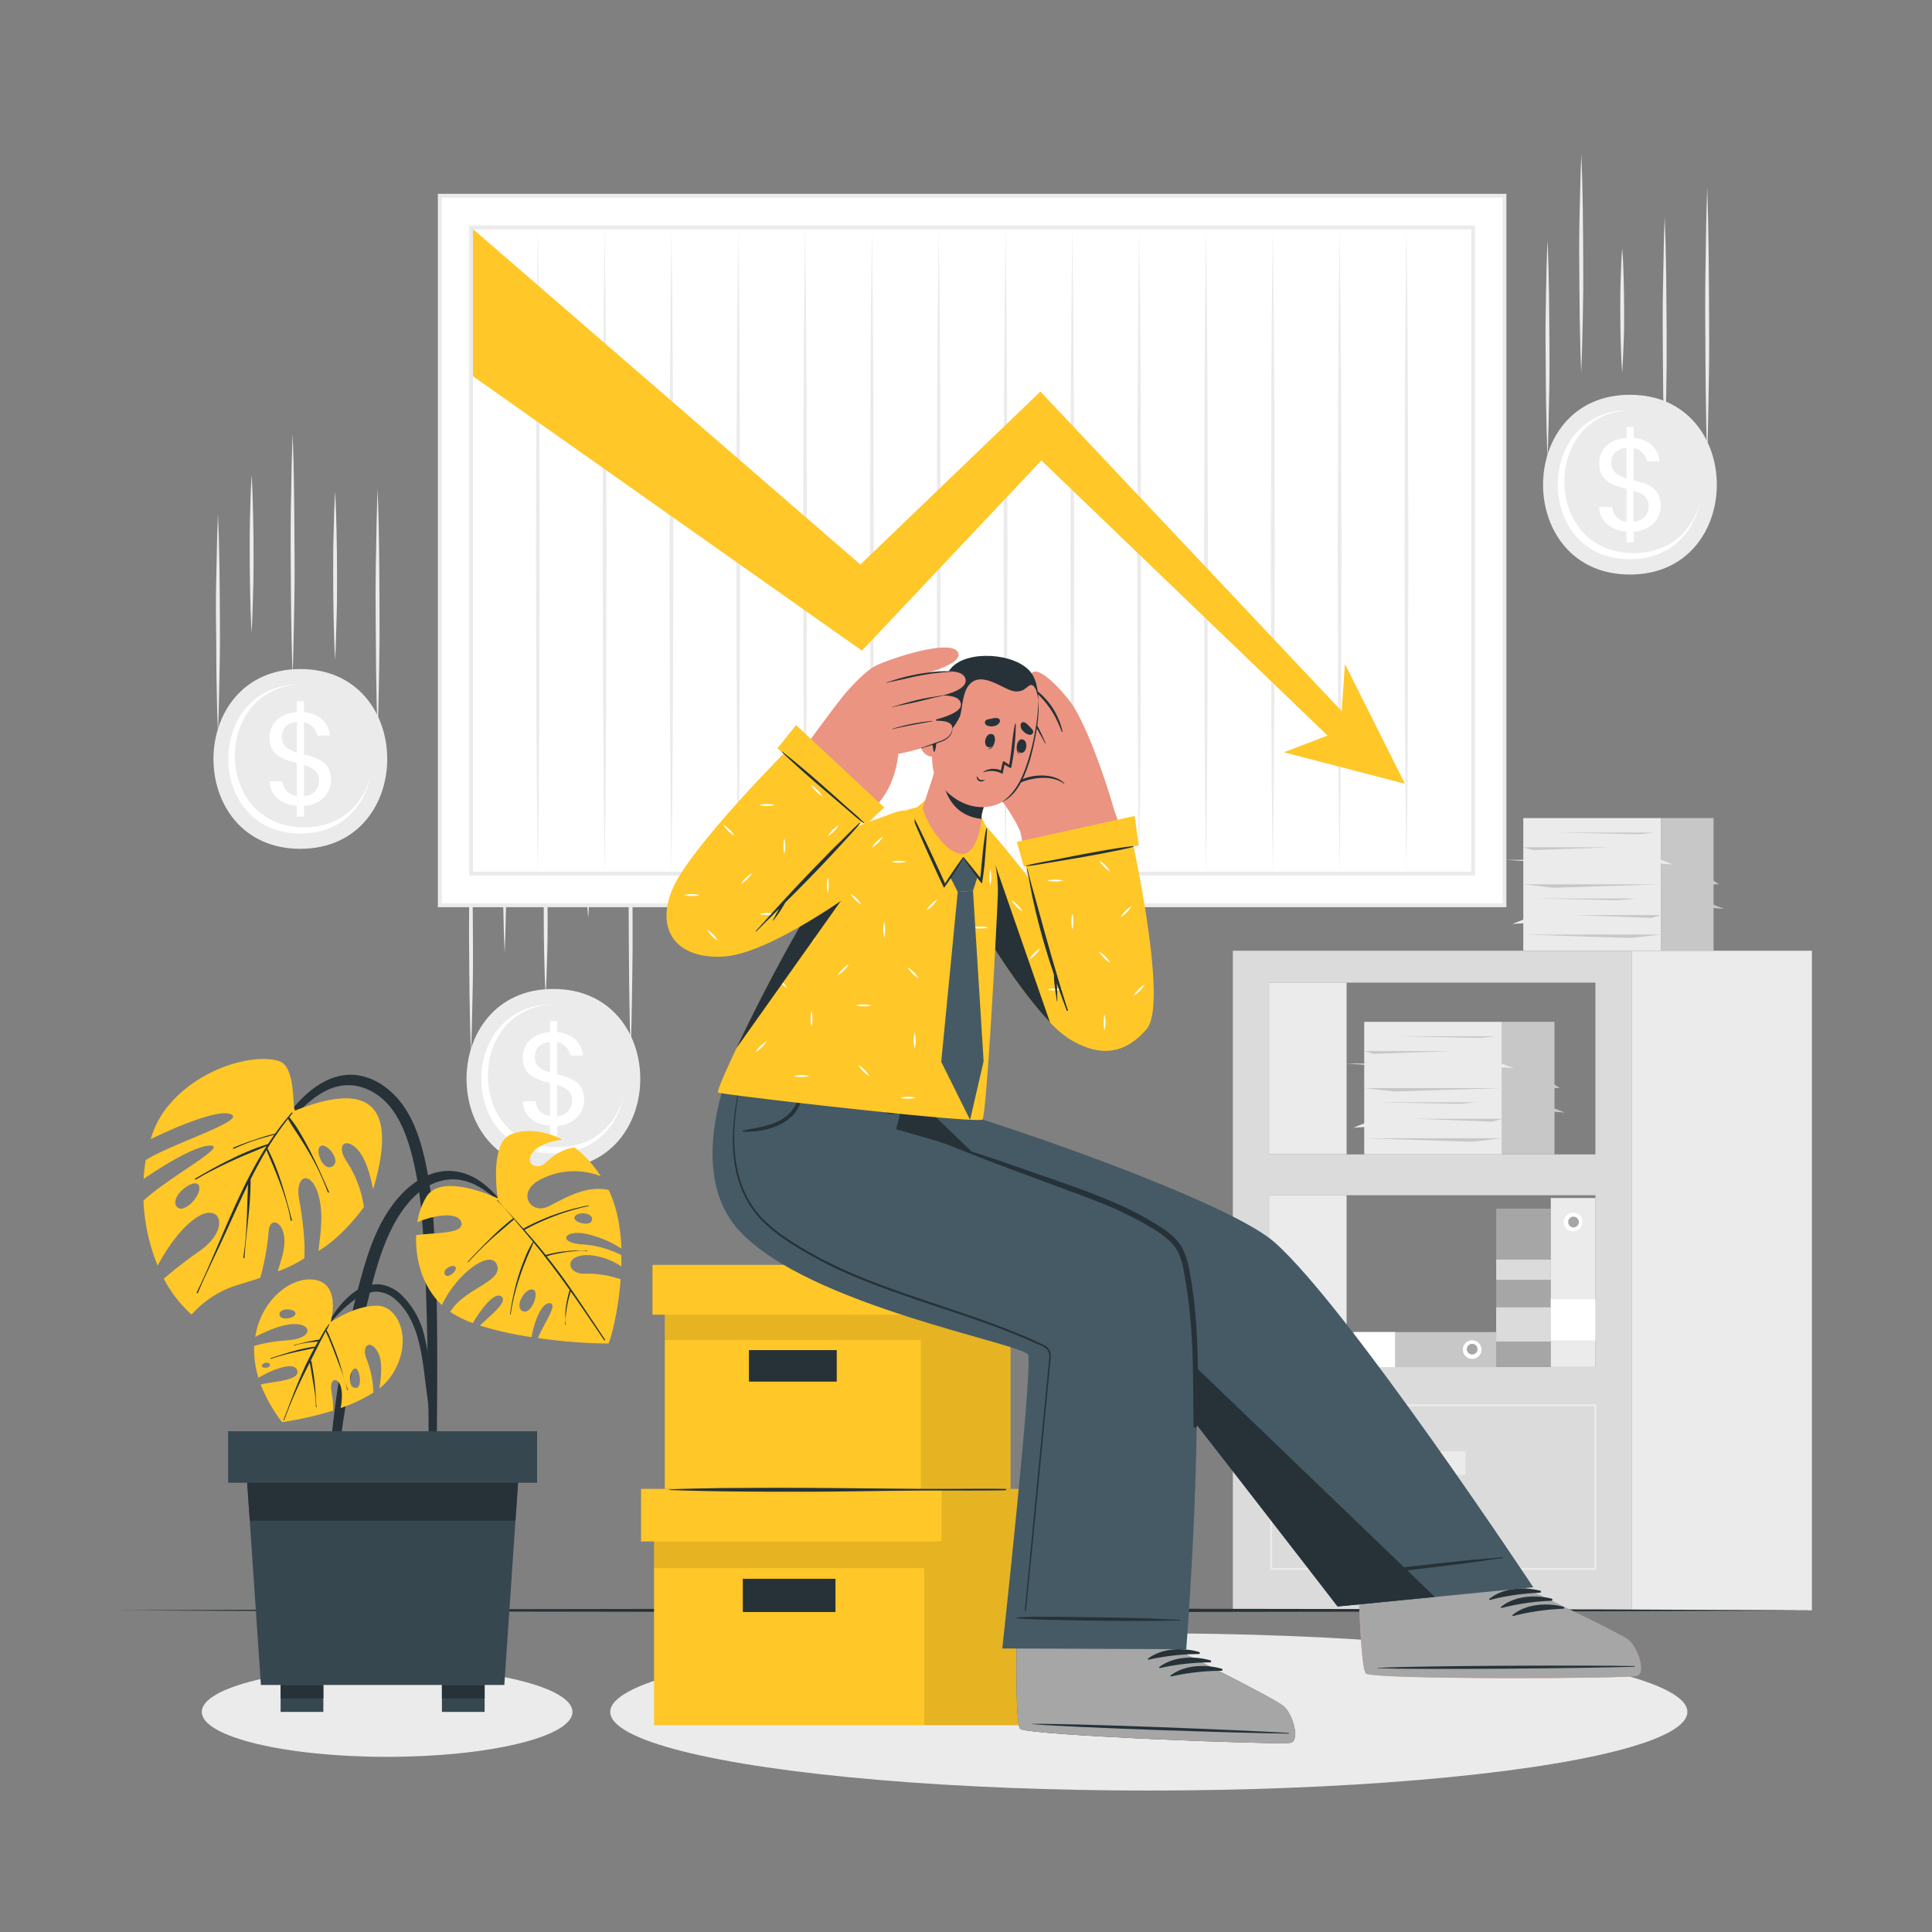
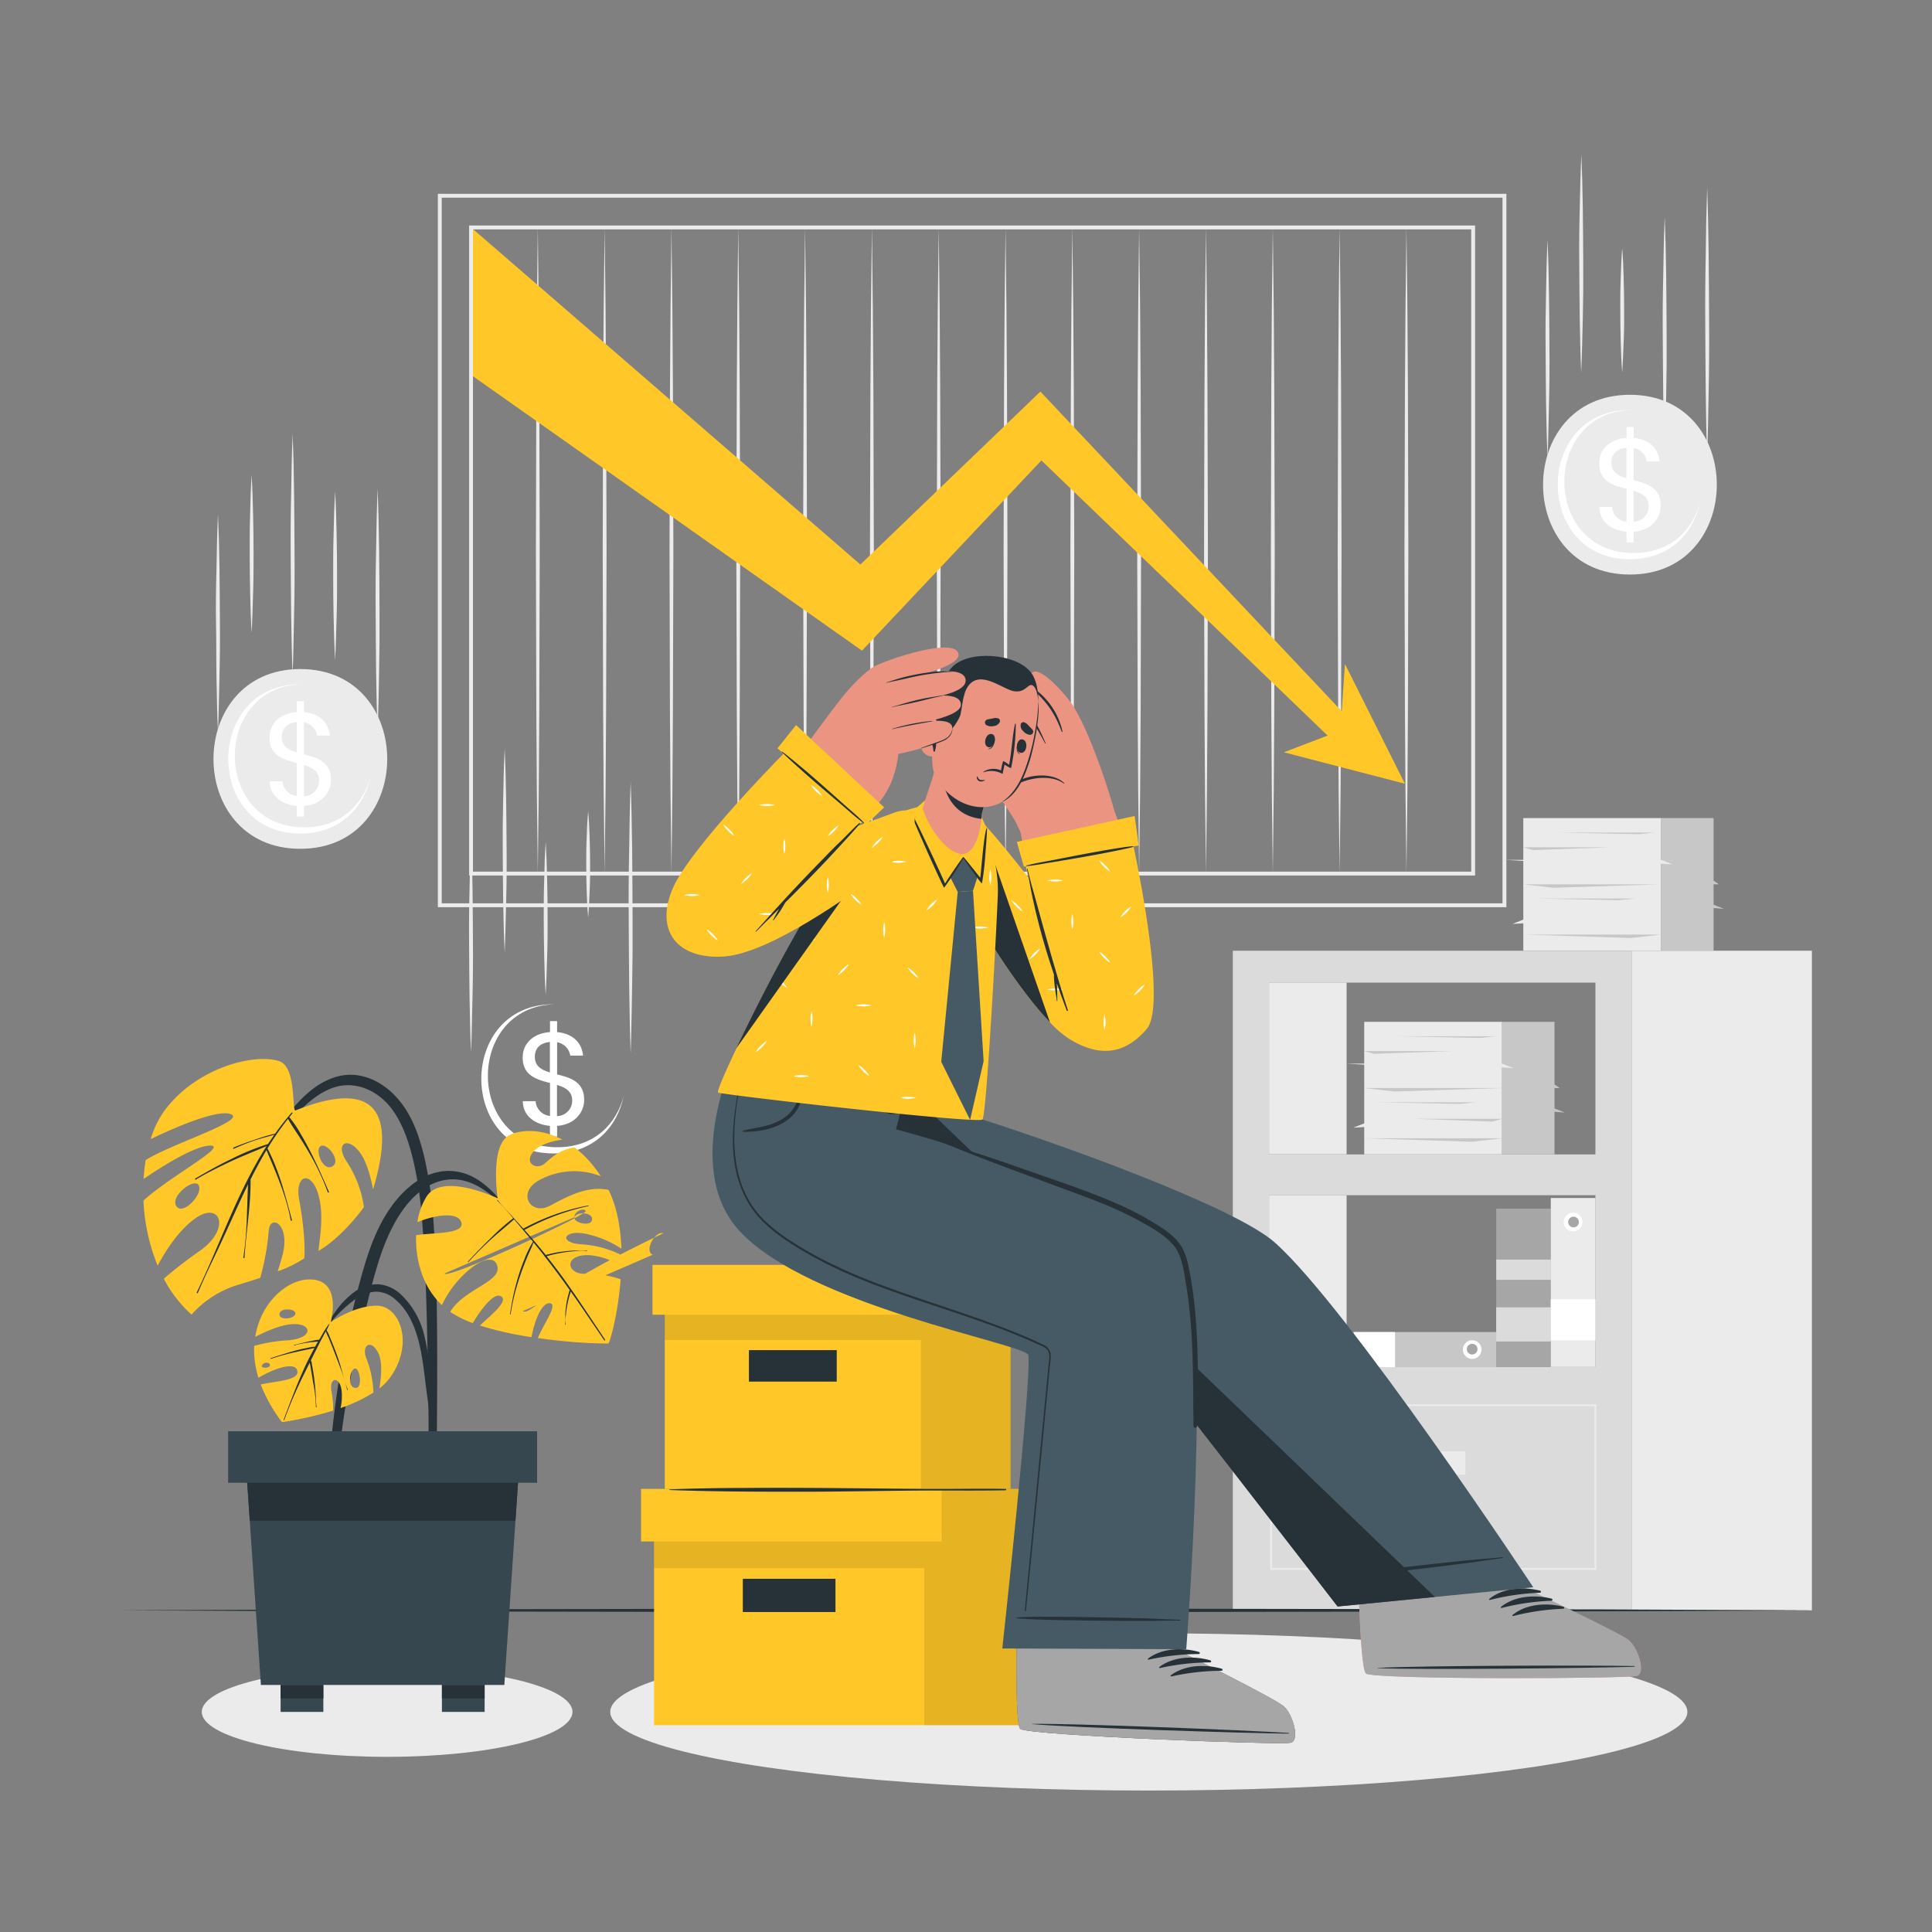
<svg xmlns="http://www.w3.org/2000/svg" viewBox="0 0 500 500">
  <rect x="0" y="0" width="500" height="500" fill="#808080" stroke="none" />
  <g id="freepik--background-complete--inject-151">
    <path d="M319.06,246.05V416.76h103.2V246.05Zm93.83,107.71H328.43V309.32h84.46Zm0-55H328.43V254.3h84.46Z" style="fill:#dbdbdb" />
    <rect x="422.26" y="246.05" width="46.66" height="170.7" style="fill:#ebebeb" />
    <rect x="328.43" y="254.29" width="20.07" height="44.44" style="fill:#ebebeb" />
    <path d="M413.14,406.29H328.71V363.42h84.43Zm-83.93-.5h83.43V363.92H329.21Z" style="fill:#ebebeb" />
    <rect x="362.59" y="375.59" width="16.67" height="6.09" style="fill:#ebebeb" />
    <rect x="328.43" y="309.32" width="20.07" height="44.44" style="fill:#ebebeb" />
    <rect x="373.79" y="326.21" width="40.97" height="14.12" transform="translate(727.55 -61) rotate(90)" style="fill:#a6a6a6" />
    <rect x="389.86" y="335.7" width="8.84" height="14.12" transform="translate(737.03 -51.52) rotate(90)" style="fill:#dbdbdb" />
    <rect x="391.65" y="321.54" width="5.24" height="14.12" transform="translate(722.88 -65.67) rotate(90)" style="fill:#dbdbdb" />
    <rect x="394.23" y="211.72" width="35.68" height="34.29" style="fill:#ebebeb" />
    <rect x="429.91" y="211.72" width="13.56" height="34.29" style="fill:#c7c7c7" />
    <polygon points="394.23 228.86 429.91 228.86 402.05 229.75 394.23 228.86" style="fill:#c7c7c7" />
    <polygon points="429.91 241.86 394.23 241.86 422.1 242.75 429.91 241.86" style="fill:#c7c7c7" />
    <polygon points="394.23 219.28 416.83 219.28 396.74 220 394.23 219.28" style="fill:#c7c7c7" />
-     <polygon points="429.91 236.82 407.31 236.82 427.4 237.54 429.91 236.82" style="fill:#c7c7c7" />
    <polygon points="402.79 215.46 428.28 215.46 424.03 215.89 402.79 215.46" style="fill:#c7c7c7" />
    <polygon points="397.7 232.54 423.19 232.54 418.94 232.97 397.7 232.54" style="fill:#c7c7c7" />
    <polygon points="413.38 222.54 429.91 222.54 432.87 223.7 413.38 222.54" style="fill:#ebebeb" />
    <polygon points="389.68 222.54 406.21 222.54 409.17 223.7 389.68 222.54" style="fill:#ebebeb" />
    <polygon points="410.89 237.95 394.36 237.95 391.4 239.11 410.89 237.95" style="fill:#ebebeb" />
    <polygon points="429.91 234.04 443.19 234.04 446.15 235.19 429.91 234.04" style="fill:#c7c7c7" />
    <polygon points="434.55 228.86 444.85 228.86 443.47 227.92 434.55 228.86" style="fill:#c7c7c7" />
    <rect x="353.06" y="264.45" width="35.68" height="34.29" style="fill:#ebebeb" />
    <rect x="388.74" y="264.45" width="13.56" height="34.29" style="fill:#c7c7c7" />
    <polygon points="353.06 281.59 388.74 281.59 360.87 282.48 353.06 281.59" style="fill:#c7c7c7" />
    <polygon points="388.74 294.59 353.06 294.59 380.93 295.48 388.74 294.59" style="fill:#c7c7c7" />
    <polygon points="353.06 272.01 375.66 272.01 355.57 272.73 353.06 272.01" style="fill:#c7c7c7" />
    <polygon points="388.74 289.55 366.14 289.55 386.23 290.27 388.74 289.55" style="fill:#c7c7c7" />
    <polygon points="361.62 268.19 387.11 268.19 382.86 268.62 361.62 268.19" style="fill:#c7c7c7" />
    <polygon points="356.53 285.27 382.02 285.27 377.77 285.7 356.53 285.27" style="fill:#c7c7c7" />
    <polygon points="372.2 275.27 388.74 275.27 391.69 276.43 372.2 275.27" style="fill:#ebebeb" />
    <polygon points="348.5 275.27 365.04 275.27 367.99 276.43 348.5 275.27" style="fill:#ebebeb" />
    <polygon points="369.72 290.68 353.19 290.68 350.23 291.84 369.72 290.68" style="fill:#ebebeb" />
    <polygon points="388.74 286.77 402.02 286.77 404.97 287.92 388.74 286.77" style="fill:#c7c7c7" />
    <polygon points="393.38 281.59 403.67 281.59 402.3 280.65 393.38 281.59" style="fill:#c7c7c7" />
    <rect x="401.34" y="310.05" width="11.55" height="43.71" style="fill:#ebebeb" />
    <path d="M407.11,318.67a2.41,2.41,0,1,1,2.41-2.4A2.39,2.39,0,0,1,407.11,318.67Z" style="fill:#fff" />
    <path d="M407.11,317.64a1.38,1.38,0,0,1,0-2.75,1.38,1.38,0,1,1,0,2.75Z" style="fill:#a6a6a6" />
    <rect x="401.79" y="335.78" width="10.63" height="11.55" transform="translate(748.67 -65.56) rotate(90)" style="fill:#fff" />
    <rect x="343.51" y="344.74" width="43.71" height="9.09" style="fill:#c7c7c7" />
    <path d="M378.59,349.28a2.41,2.41,0,1,1,2.41,2.4A2.41,2.41,0,0,1,378.59,349.28Z" style="fill:#fff" />
    <path d="M379.62,349.28a1.38,1.38,0,1,1,2.75,0,1.38,1.38,0,0,1-2.75,0Z" style="fill:#a6a6a6" />
    <rect x="350.39" y="344.74" width="10.63" height="9.09" transform="translate(711.42 698.56) rotate(180)" style="fill:#fff" />
    <path d="M421.82,102.17c-29.94,0-30,46.52,0,46.52S451.8,102.17,421.82,102.17Z" style="fill:#ebebeb" />
    <path d="M440,129.79c-1.59,8-7.67,14.94-18.2,14.94-24.89,0-24.85-38.61,0-38.61h.48c-23.38.47-23.26,37,.46,37C432.44,143.17,438.21,137.05,440,129.79Z" style="fill:#fff" />
    <path d="M420.91,137.6c-4.09-.38-7-2.77-7-6.39h3.31a4.14,4.14,0,0,0,3.72,3.83V126.5c-3.41-.88-7.06-1.87-7.06-6.58,0-3.69,2.8-6.32,7.06-6.59V110.5h1.85v2.83c3.89.34,6.38,2.63,6.72,6.08h-3.31a4.18,4.18,0,0,0-3.41-3.45v8.33c3.38.85,7,1.84,7,6.58,0,3.18-2.39,6.42-7,6.73v2.76h-1.85Zm0-13.83v-7.88c-2.28.21-3.89,1.43-3.89,3.86S418.73,123.09,420.91,123.77Zm1.85,3.25v8a4,4,0,0,0,3.92-4C426.68,128.62,424.94,127.66,422.76,127Z" style="fill:#fff" />
    <path d="M400.51,118.57c-.21-4.71-.31-9.42-.39-14.14S400.05,95,400,90.3s0-9.43.11-14.14l.14-7.07c.08-2.36.13-4.71.25-7.07.11,2.36.16,4.71.24,7.07l.14,7.07c.08,4.71.08,9.42.12,14.14s0,9.42-.12,14.13S400.71,113.86,400.51,118.57Z" style="fill:#ebebeb" />
    <path d="M409.21,96.47c-.2-4.71-.3-9.43-.38-14.14s-.07-9.42-.12-14.14,0-9.42.12-14.13L409,47c.08-2.36.13-4.71.24-7.07.12,2.36.17,4.71.25,7.07l.14,7.07c.08,4.71.07,9.42.11,14.13s0,9.43-.11,14.14S409.42,91.76,409.21,96.47Z" style="fill:#ebebeb" />
    <path d="M430.82,117.62c-.2-5.13-.3-10.25-.38-15.38s-.07-10.25-.12-15.38,0-10.25.12-15.37l.14-7.69c.08-2.56.13-5.13.24-7.69.12,2.56.16,5.13.25,7.69l.14,7.69c.08,5.12.07,10.25.11,15.37s0,10.25-.11,15.38S431,112.49,430.82,117.62Z" style="fill:#ebebeb" />
    <path d="M419.83,96.47c-.21-2.7-.31-5.4-.39-8.1s-.1-5.4-.11-8.1,0-5.41.11-8.11l.14-4c.08-1.35.13-2.7.25-4,.11,1.35.16,2.7.24,4l.14,4c.09,2.7.1,5.4.12,8.11s0,5.4-.12,8.1S420,93.77,419.83,96.47Z" style="fill:#ebebeb" />
    <path d="M441.82,118.91c-.21-5.87-.3-11.73-.38-17.6s-.08-11.74-.12-17.61,0-11.74.12-17.61l.13-8.81c.09-2.93.14-5.87.25-8.8.11,2.93.16,5.87.24,8.8l.14,8.81c.08,5.87.08,11.74.12,17.61s0,11.74-.12,17.61S442,113,441.82,118.91Z" style="fill:#ebebeb" />
-     <path d="M143.21,255.94c-29.93,0-30,46.52,0,46.52S173.2,255.94,143.21,255.94Z" style="fill:#ebebeb" />
    <path d="M161.42,283.56c-1.6,8-7.67,14.95-18.21,14.95-24.88,0-24.84-38.61,0-38.61h.49c-23.38.47-23.27,37,.46,37C153.83,296.94,159.6,290.82,161.42,283.56Z" style="fill:#fff" />
    <path d="M142.31,291.37c-4.1-.37-7-2.76-7-6.38h3.31a4.12,4.12,0,0,0,3.72,3.82v-8.53c-3.41-.89-7.07-1.88-7.07-6.59,0-3.68,2.8-6.31,7.07-6.58v-2.84h1.84v2.84c3.89.34,6.38,2.62,6.72,6.07h-3.31a4.18,4.18,0,0,0-3.41-3.45v8.33c3.38.85,7,1.84,7,6.59,0,3.17-2.39,6.41-7,6.72v2.77h-1.84Zm0-13.82v-7.88c-2.29.2-3.89,1.43-3.89,3.85S140.12,276.87,142.31,277.55Zm1.84,3.24v8.06a4,4,0,0,0,3.93-4C148.08,282.4,146.34,281.44,144.15,280.79Z" style="fill:#fff" />
    <path d="M121.9,272.35c-.21-4.72-.3-9.43-.38-14.14s-.08-9.43-.12-14.14,0-9.42.12-14.14l.14-7.06c.08-2.36.13-4.72.24-7.07.11,2.35.16,4.71.25,7.07l.14,7.06c.08,4.72.07,9.43.11,14.14s0,9.43-.12,14.14S122.11,267.63,121.9,272.35Z" style="fill:#ebebeb" />
    <path d="M130.61,246.57c-.21-4.41-.31-8.81-.39-13.22s-.07-8.81-.11-13.22,0-8.81.11-13.22l.14-6.61c.09-2.2.13-4.4.25-6.6.11,2.2.16,4.4.24,6.6l.14,6.61c.08,4.41.08,8.82.12,13.22s0,8.81-.12,13.22S130.81,242.16,130.61,246.57Z" style="fill:#ebebeb" />
    <path d="M152.22,237.47c-.21-2.3-.31-4.59-.39-6.89s-.1-4.6-.11-6.9,0-4.6.11-6.9l.14-3.44c.08-1.15.13-2.3.25-3.45.11,1.15.16,2.3.24,3.45l.14,3.44c.09,2.3.11,4.6.12,6.9s0,4.6-.12,6.9S152.42,235.17,152.22,237.47Z" style="fill:#ebebeb" />
    <path d="M141.22,257.5c-.21-3.3-.3-6.61-.38-9.91s-.11-6.62-.12-9.92,0-6.61.12-9.92l.13-5c.09-1.65.14-3.3.25-4.95.11,1.65.16,3.3.24,4.95l.14,5c.1,3.31.11,6.61.12,9.92s0,6.61-.12,9.92S141.43,254.2,141.22,257.5Z" style="fill:#ebebeb" />
    <path d="M163.21,272.69c-.2-5.87-.3-11.74-.38-17.61s-.07-11.74-.12-17.61,0-11.74.12-17.61l.14-8.8c.08-2.94.13-5.87.24-8.8.12,2.93.17,5.86.25,8.8l.14,8.8c.08,5.87.07,11.74.11,17.61s0,11.74-.11,17.61S163.42,266.82,163.21,272.69Z" style="fill:#ebebeb" />
    <path d="M77.72,173.15c-29.93,0-30,46.52,0,46.52S107.71,173.15,77.72,173.15Z" style="fill:#ebebeb" />
    <path d="M95.93,200.77c-1.6,8-7.67,14.95-18.21,14.95-24.88,0-24.84-38.62,0-38.62h.49c-23.38.47-23.27,37,.46,37C88.34,214.15,94.11,208,95.93,200.77Z" style="fill:#fff" />
    <path d="M76.82,208.58c-4.1-.38-7-2.77-7-6.38H73.1A4.13,4.13,0,0,0,76.82,206v-8.53c-3.41-.89-7.07-1.88-7.07-6.59,0-3.69,2.8-6.31,7.07-6.59v-2.83h1.84v2.83c3.89.35,6.38,2.63,6.72,6.08H82.07a4.17,4.17,0,0,0-3.41-3.45v8.33c3.38.85,7,1.84,7,6.58,0,3.18-2.39,6.42-7,6.73v2.76H76.82Zm0-13.82v-7.89c-2.29.21-3.89,1.44-3.89,3.86S74.63,194.07,76.82,194.76ZM78.66,198v8.05a4,4,0,0,0,3.93-4C82.59,199.6,80.85,198.65,78.66,198Z" style="fill:#fff" />
    <path d="M56.41,189.55c-.21-4.71-.3-9.42-.38-14.13S56,166,55.91,161.28s0-9.43.12-14.14l.14-7.07c.08-2.35.13-4.71.24-7.07.11,2.36.16,4.72.25,7.07l.14,7.07c.08,4.71.07,9.43.11,14.14s0,9.42-.12,14.14S56.62,184.84,56.41,189.55Z" style="fill:#ebebeb" />
    <path d="M65.12,163.77c-.21-3.41-.3-6.82-.38-10.23s-.11-6.82-.12-10.24,0-6.82.11-10.23l.14-5.12c.09-1.7.13-3.41.25-5.12.11,1.71.16,3.42.24,5.12l.14,5.12c.09,3.41.11,6.82.12,10.23s0,6.83-.12,10.24S65.32,160.36,65.12,163.77Z" style="fill:#ebebeb" />
    <path d="M86.73,170.84c-.21-3.64-.31-7.29-.39-10.93s-.1-7.29-.11-10.94,0-7.29.11-10.94l.14-5.47c.09-1.82.13-3.64.25-5.47.11,1.83.16,3.65.24,5.47l.14,5.47c.09,3.65.11,7.29.12,10.94s0,7.29-.12,10.94S86.93,167.2,86.73,170.84Z" style="fill:#ebebeb" />
    <path d="M75.73,174.71c-.21-5.21-.3-10.42-.38-15.63s-.08-10.42-.12-15.63,0-10.43.12-15.64l.14-7.81c.08-2.61.13-5.21.24-7.82.11,2.61.16,5.21.25,7.82l.13,7.81c.08,5.21.08,10.42.12,15.64s0,10.42-.12,15.63S75.94,169.5,75.73,174.71Z" style="fill:#ebebeb" />
    <path d="M97.72,189.9c-.2-5.3-.3-10.59-.38-15.88s-.07-10.59-.12-15.88,0-10.58.12-15.88l.14-7.94c.08-2.64.13-5.29.24-7.94.12,2.65.17,5.3.25,7.94l.14,7.94c.08,5.3.07,10.59.11,15.88s0,10.59-.11,15.88S97.93,184.6,97.72,189.9Z" style="fill:#ebebeb" />
  </g>
  <g id="freepik--Floor--inject-151">
    <polygon points="30.59 416.76 85.44 416.51 140.3 416.43 250 416.26 359.7 416.43 414.56 416.51 469.41 416.76 414.56 417 359.7 417.09 250 417.26 140.3 417.09 85.44 417 30.59 416.76" style="fill:#263238" />
  </g>
  <g id="freepik--Shadows--inject-151">
    <ellipse cx="100.19" cy="443.04" rx="47.97" ry="11.63" style="fill:#ebebeb" />
    <ellipse cx="297.31" cy="443.04" rx="139.38" ry="20.35" style="fill:#ebebeb" />
  </g>
  <g id="freepik--Boxes--inject-151">
    <rect x="169.27" y="392.54" width="94.4" height="53.94" style="fill:#FFC727" />
    <rect x="169.27" y="392.54" width="69.92" height="13.29" style="opacity:0.1" />
    <rect x="239.19" y="392.54" width="24.48" height="53.93" style="opacity:0.1" />
    <rect x="192.24" y="408.59" width="23.98" height="8.6" style="fill:#263238" />
    <rect x="165.9" y="385.32" width="101.31" height="13.61" style="fill:#FFC727" />
    <rect x="243.68" y="385.32" width="23.53" height="13.61" style="opacity:0.1" />
    <rect x="172.05" y="334.19" width="89.48" height="51.13" style="fill:#FFC727" />
    <rect x="172.05" y="334.19" width="66.28" height="12.59" style="opacity:0.1" />
    <rect x="238.33" y="334.19" width="23.2" height="51.13" style="opacity:0.1" />
    <rect x="193.82" y="349.41" width="22.73" height="8.15" style="fill:#263238" />
    <rect x="168.86" y="327.35" width="96.03" height="12.9" style="fill:#FFC727" />
    <rect x="242.58" y="327.35" width="22.31" height="12.9" style="opacity:0.1" />
    <path d="M260.24,385.34c-5.67-.11-11.33,0-17,0s-11.33-.07-17-.13c-11.29-.12-22.57-.22-33.86-.13-6.38,0-12.74.13-19.11.38a.08.08,0,0,0,0,.15c11.33.43,22.67.45,34,.45s22.56-.29,33.85-.32c6.37,0,12.75.06,19.11-.06A.15.15,0,1,0,260.24,385.34Z" style="fill:#263238" />
  </g>
  <g id="freepik--Plant--inject-151">
    <path d="M112.18,316.1a102.08,102.08,0,0,0-2.36-16.61c-1.17-4.92-2.84-9.95-5.94-14-2.83-3.71-6.9-6.67-11.63-7.25-4.55-.56-8.83,1.47-12.24,4.34-4.22,3.56-7.45,8.27-10.49,12.83a158.26,158.26,0,0,0-9.06,15.86c-.09.18.18.33.27.15a100,100,0,0,1,8.11-13.27,83.35,83.35,0,0,1,9.33-11.3c3.13-3,7.1-5.9,11.63-6s8.67,2.39,11.38,5.86c3,3.89,4.58,8.74,5.74,13.47a100.31,100.31,0,0,1,2.33,15.81c.89,10.94,1.14,21.95,1.38,32.92q.21,9.31.28,18.63,0,4.71.08,9.44a57.42,57.42,0,0,0,.36,9.09c.11.62,1.11.56,1.21,0a54,54,0,0,0,.42-8.63c0-3,.08-6,.1-8.94q.08-8.7.07-17.4C113.11,339.39,113,327.71,112.18,316.1Z" style="fill:#263238" />
    <path d="M76.48,287.38c-1,.39.35-11.27-4.24-12.76-6.5-2.1-21.39,1.7-29.64,12.76A24.59,24.59,0,0,0,39,294.81c4.1-2,17.64-8.26,21-6.33,3.09,1.75-16.32,7.84-22.3,11.76a47.28,47.28,0,0,0-.54,4.88c3.5-2.4,13-8.64,17.28-8.64,4.73,0-11,8.3-17.31,14.25a50.08,50.08,0,0,0,3.67,16.82c1.62-3.07,5.2-9.06,9.82-12.29,6.41-4.48,9.22,2.72,1.14,8.42-4.3,3-7.41,5.56-9.37,7.25a33.21,33.21,0,0,0,7.18,9.29A26.26,26.26,0,0,1,60.15,333c1.57-.55,4.12-1.26,7.2-2.29a66.65,66.65,0,0,0,2.19-12c.18-4.74,5.8-2.11,3.52,6.32-.44,1.58-.83,2.89-1.2,4a31.85,31.85,0,0,0,6.87-3.37c.31-2.75-.16-9.11-1.29-15.09-1.4-7.47,4.28-8,5.52,1.4.57,4.34-.26,8.84-.53,11.76,6.42-3.74,11.75-11.35,11.75-11.35a28.6,28.6,0,0,0-4.45-11.76c-3.16-4.77.26-6.64,3.43-2.33,1.76,2.39,2.8,6.42,3.39,9.52C103.34,285.2,94.94,280,76.48,287.38ZM45.67,312.19c-1.75-2.55,4.31-7.2,5.62-5.62C53,308.6,47.42,314.73,45.67,312.19Zm40.5-10.44c-2.46,1.78-4.82-4.11-3.22-5.12S88.26,300.23,86.17,301.75Z" style="fill:#FFC727" />
    <path d="M80.53,298.43c-.83-1.65-1.7-3.29-2.65-4.87a28.69,28.69,0,0,0-3-4.42c.26-.33.51-.66.78-1,.12-.13-.07-.32-.19-.19-.31.35-.6.72-.9,1.07a.29.29,0,0,0-.13.16c-1.14,1.36-2.22,2.77-3.24,4.21A47,47,0,0,0,65.79,295c-1.82.61-3.61,1.24-5.37,2-.18.08-.09.38.09.3,1.74-.77,3.51-1.52,5.32-2.13s3.45-1,5.18-1.51c-.56.79-1.11,1.6-1.65,2.41a63.91,63.91,0,0,0-9.48,3.87c-3.2,1.52-6.29,3.29-9.35,5.07-.18.1,0,.36.16.26,3-1.8,6.14-3.33,9.31-4.82,3-1.39,6-2.53,9-3.85C61.5,308.31,57,321.89,50.93,334.46c-.09.18.2.34.27.15,1.85-4.41,4-8.7,6-13,1.81-3.89,3.57-7.81,5.37-11.7.53-1.14,1.08-2.27,1.63-3.41-.33,6.29-.2,12.68-1.23,18.89a.16.16,0,1,0,.31,0c.44-6.71,1.62-13.32,1.57-20.08,0,0,0-.05,0-.08,1.28-2.57,2.64-5.1,4.11-7.57,2.5,5.88,5.13,11.85,6.29,18.17,0,.19.35.11.3-.09-1.7-6.33-3.27-12.67-6.32-18.52a72.06,72.06,0,0,1,5.31-7.66c.83,1.57,1.91,3.05,2.86,4.54s1.85,2.93,2.71,4.43a63.47,63.47,0,0,1,4.71,10c.07.19.38.09.3-.09C83.64,305.05,82.18,301.68,80.53,298.43Z" style="fill:#263238" />
    <path d="M134.19,316.65c-4.15-5.45-8.87-12.51-16.29-13.49-7.15-1-13.19,4.1-17,9.64-4,5.79-6.08,12.67-7.89,19.39a246,246,0,0,0-5.21,24.45c-.74,4.57-1.34,9.17-1.84,13.77a91.44,91.44,0,0,0-.82,14c0,.76,1.22.94,1.37.15.74-3.83,1.1-7.74,1.6-11.6s1.06-7.61,1.71-11.4c1.32-7.66,2.91-15.26,4.84-22.79,1.68-6.58,3.23-13.36,6.1-19.55,2.58-5.57,6.85-11.78,13.1-13.54,8.52-2.41,15.53,5,20.08,11.11C134.05,317,134.31,316.81,134.19,316.65Z" style="fill:#263238" />
-     <path d="M150.75,322.05c-6.51-.35-4.9-4,1.08-2.69a26.81,26.81,0,0,1,9,3.8c-.21-5.34-1.13-10.73-3.33-15.22-5.48-1.1-10.29,1.52-15.23,4.13s-8.6-3.37-2.8-6.6a18.8,18.8,0,0,1,16-1.06c-.51-.79-1-1.52-1.55-2.2a26.93,26.93,0,0,0-5.21-5.24c-4.4.57-6.72,3.41-8,4.34-1.8,1.31-4.8,0-3.07-2.73,1.35-2.14,4.92-3.26,7.9-3.65-5.48-2.88-10.79-2.64-13.74-1.13-5.11,2.63-3,16.32-3,16.32s-14-6.67-18.25-.69a16.91,16.91,0,0,0-2.52,6.87c4.76-2,10.69-2.73,11.39.15.74,3-7.5,2.52-11.73,3.22-.22,6.15,1.55,13.26,6.68,18.09,3.78-8.19,12.73-14.7,14.27-10.36s-8.36,5.94-12.13,12.1a26.72,26.72,0,0,0,5.84,2.91c2.06-3.43,5.55-8.19,7.39-6.89s-2.66,4.78-5.55,7.53a87.19,87.19,0,0,0,13.36,3c.87-4.67,2.78-9.08,4.83-8.77s-1.66,5.31-3.19,9a134,134,0,0,0,18.23,1.43c.37-.12,2.52-7.52,3.2-16.63a26.17,26.17,0,0,0-9.5-1.44c-4.59,0-5.28-5.19,1.62-4.79a17.51,17.51,0,0,1,8.07,2.91c0-1,0-1.95,0-2.94h0A25.94,25.94,0,0,0,150.75,322.05ZM148.7,315c.63-1.58,4.84-1.23,4.52.7S148.19,316.35,148.7,315Zm-33.65,14.58c-.32-1.29,2.43-2.61,2.87-1.58S115.48,331.3,115.05,329.58Zm20.21,9.74c-2.28-1.05.67-6.28,2.75-5.56C139.71,334.35,137.54,340.38,135.26,339.32Z" style="fill:#FFC727" />
+     <path d="M150.75,322.05c-6.51-.35-4.9-4,1.08-2.69a26.81,26.81,0,0,1,9,3.8c-.21-5.34-1.13-10.73-3.33-15.22-5.48-1.1-10.29,1.52-15.23,4.13s-8.6-3.37-2.8-6.6a18.8,18.8,0,0,1,16-1.06c-.51-.79-1-1.52-1.55-2.2a26.93,26.93,0,0,0-5.21-5.24c-4.4.57-6.72,3.41-8,4.34-1.8,1.31-4.8,0-3.07-2.73,1.35-2.14,4.92-3.26,7.9-3.65-5.48-2.88-10.79-2.64-13.74-1.13-5.11,2.63-3,16.32-3,16.32s-14-6.67-18.25-.69a16.91,16.91,0,0,0-2.52,6.87c4.76-2,10.69-2.73,11.39.15.74,3-7.5,2.52-11.73,3.22-.22,6.15,1.55,13.26,6.68,18.09,3.78-8.19,12.73-14.7,14.27-10.36s-8.36,5.94-12.13,12.1a26.72,26.72,0,0,0,5.84,2.91c2.06-3.43,5.55-8.19,7.39-6.89s-2.66,4.78-5.55,7.53a87.19,87.19,0,0,0,13.36,3c.87-4.67,2.78-9.08,4.83-8.77s-1.66,5.31-3.19,9a134,134,0,0,0,18.23,1.43c.37-.12,2.52-7.52,3.2-16.63a26.17,26.17,0,0,0-9.5-1.44c-4.59,0-5.28-5.19,1.62-4.79a17.51,17.51,0,0,1,8.07,2.91c0-1,0-1.95,0-2.94h0A25.94,25.94,0,0,0,150.75,322.05ZM148.7,315c.63-1.58,4.84-1.23,4.52.7S148.19,316.35,148.7,315Zc-.32-1.29,2.43-2.61,2.87-1.58S115.48,331.3,115.05,329.58Zm20.21,9.74c-2.28-1.05.67-6.28,2.75-5.56C139.71,334.35,137.54,340.38,135.26,339.32Z" style="fill:#FFC727" />
    <path d="M156.6,346.72c-3.33-5-6.61-10-10.08-14.91-1.62-2.28-3.31-4.51-5.05-6.69l.72-.21c.41-.11.81-.21,1.22-.3.93-.21,1.88-.39,2.83-.53s1.79-.23,2.69-.28a13.39,13.39,0,0,1,2.9,0c.11,0,.12-.16,0-.15-1,.08-1.94,0-2.91,0s-1.87.1-2.8.2-1.74.22-2.6.39c-.48.1-.95.21-1.42.33a6.78,6.78,0,0,0-.86.22c-1.77-2.21-3.61-4.38-5.5-6.49a61.86,61.86,0,0,1,16.58-6.18c.1,0,0-.17-.05-.15a57.07,57.07,0,0,0-16.83,6q-1.56-1.74-3.14-3.46c-1.18-1.29-2.43-2.54-3.5-3.91-.07-.09-.2,0-.12.1a60.45,60.45,0,0,1,4.13,4.59h0a59.62,59.62,0,0,0-6,5.32q-2.94,2.86-5.72,5.9c-.06.08,0,.19.12.11,1.83-2,3.73-3.91,5.72-5.74s4.11-3.51,6.12-5.32a.06.06,0,0,0,0,0l1.53,1.82.76.91.06.07c.85,1,1.7,2,2.54,3a25.47,25.47,0,0,0-2.18,4.41c-.61,1.48-1.14,3-1.62,4.54A65,65,0,0,0,132,340.1c0,.1.14.14.15,0a56.3,56.3,0,0,1,2.35-9.58c.52-1.6,1.13-3.17,1.76-4.73s1.28-2.8,1.81-4.23q1.11,1.32,2.19,2.67c.21.26.41.52.61.79,0,.06,0,.13.08.13h0c2.26,2.85,4.41,5.77,6.51,8.74a2.48,2.48,0,0,0-.23.68q-.16.56-.3,1.14a20,20,0,0,0-.43,2.31c-.1.73-.17,1.47-.2,2.2a18.84,18.84,0,0,1-.07,2.5c0,.13.18.13.15,0a8.68,8.68,0,0,1,.06-2.33c.08-.8.19-1.6.33-2.39s.29-1.43.47-2.13c.09-.35.18-.71.29-1.05s.13-.39.18-.58q1.48,2.09,2.92,4.19l5.71,8.39C156.46,347,156.69,346.86,156.6,346.72Z" style="fill:#263238" />
    <path d="M113.53,376.32c-.07-2.55-.48-5.12-.75-7.66s-.57-5.11-.84-7.66c-.53-4.92-.82-9.95-2-14.77a21.44,21.44,0,0,0-6-11.05,9.84,9.84,0,0,0-5.89-2.81,10.21,10.21,0,0,0-6.26,1.93,21.87,21.87,0,0,0-5.26,5.55,54.1,54.1,0,0,0-4.1,6.66c0,.09.09.14.14.06a34.18,34.18,0,0,1,8.87-9.95,10.5,10.5,0,0,1,5.6-2.33,7.59,7.59,0,0,1,5.43,2.16c3,2.59,4.7,6.4,5.73,10.14,1.21,4.44,1.61,9.1,2.21,13.65.37,2.7.71,5.4,1.07,8.11s.58,5.44,1.15,8.1A.45.45,0,0,0,113.53,376.32Z" style="fill:#263238" />
    <path d="M97.66,337.92c-5.87-.11-12.09,4.26-12.09,4.26s3.3-11.42-5.88-11.05c-5.45.22-12.26,5.94-13.63,14.86,2.1-1.11,6.54-3.26,10-3.32,4.75-.09,5.08,3.63-1.49,4.2a40.65,40.65,0,0,0-8.79,1.45,24.5,24.5,0,0,0,1.11,8.25c3.66-2.23,9.91-4.58,10.09-1.52.14,2.28-6.32,2.46-9.5,3.26A38.78,38.78,0,0,0,73,368.05a88.64,88.64,0,0,0,13.23-3,24.77,24.77,0,0,0-.42-4.79c-.77-4.07,2.22-4.14,2.61-.23a14.06,14.06,0,0,1-.28,4.37,39,39,0,0,0,8.49-4,25.77,25.77,0,0,0-1.88-9c-1.17-3.18,1.15-5,3.1-1.35,1.26,2.36.75,6.79.33,9.28a14.28,14.28,0,0,0,2.78-2.83C107.24,347.76,103.51,338.05,97.66,337.92ZM72.34,340c.22-1.65,4.31-1.34,4.11,0S72.1,341.88,72.34,340Zm-4.56,13.42c.4-1.06,2.16-.92,2.08-.08S67.51,354.13,67.78,353.45Zm24.33,5.75c-2.38.1-1.6-4.85-.21-5C93.07,354,93.92,359.12,92.11,359.2Z" style="fill:#FFC727" />
    <path d="M90,359.65c-.23-.62-.43-1.24-.62-1.87.17.63.33,1.27.45,1.92C89.83,359.82,90,359.77,90,359.65Z" style="fill:#263238" />
    <path d="M87.56,351.7c-.43-1.27-.91-2.52-1.41-3.77-.26-.66-.53-1.32-.82-2a8.27,8.27,0,0,0-.82-1.66,12.8,12.8,0,0,0,.74-1.6c0-.05,0-.09-.08-.05a20.15,20.15,0,0,0-1.79,2.77c-.26.44-.5.88-.75,1.31a13.32,13.32,0,0,0-1.54.24c-.55.1-1.1.22-1.65.34l-1.63.38c-.54.13-1.08.31-1.63.39-.13,0-.07.22,0,.17a11,11,0,0,1,1.71-.45c.53-.11,1.06-.2,1.59-.28s1.07-.14,1.61-.19.81-.07,1.21-.1c-.22.38-.45.76-.66,1.15l-.1.19a4.84,4.84,0,0,0-1.31.15l-1.42.28c-1,.21-1.91.44-2.86.7-2,.56-3.94,1.19-5.9,1.83-.11,0,0,.2.06.17a55.6,55.6,0,0,1,5.94-1.65c.94-.21,1.87-.43,2.82-.62l1.41-.3a8.33,8.33,0,0,0,1.1-.25c-1,1.87-2,3.76-2.84,5.7-1.9,4.21-3.5,8.55-5.13,12.87a.09.09,0,1,0,.16.07,114.93,114.93,0,0,1,5.47-12.58c.36-.75.74-1.49,1.11-2.24,0,.15.07.3.1.46l.27,1.53c.17,1,.35,2.05.5,3.07a36.28,36.28,0,0,1,.74,6.38c0,.13.19.13.17,0-.16-1-.16-2.08-.22-3.1s-.15-2.15-.27-3.22-.26-2.06-.43-3.08c-.08-.52-.17-1-.27-1.54a3,3,0,0,0-.28-1.11c.53-1.08,1.07-2.16,1.61-3.23s1-2,1.55-3c.22-.42.46-.85.7-1.28A10.72,10.72,0,0,0,85,346.1c.23.58.47,1.16.71,1.74.52,1.28,1,2.57,1.5,3.87.69,1.83,1.46,3.71,2,5.62C88.66,355.46,88.19,353.55,87.56,351.7Z" style="fill:#263238" />
    <path d="M89.36,357.78c0-.15-.09-.3-.14-.45C89.27,357.48,89.31,357.63,89.36,357.78Z" style="fill:#263238" />
    <polygon points="134.52 377.07 133.4 393.56 130.52 436.06 67.52 436.06 64.64 393.56 63.52 377.07 134.52 377.07" style="fill:#37474f" />
    <polygon points="134.52 377.07 133.4 393.56 64.64 393.56 63.52 377.07 134.52 377.07" style="fill:#263238" />
    <rect x="59.04" y="370.41" width="79.96" height="13.33" style="fill:#37474f" />
    <rect x="72.62" y="436.06" width="11.06" height="6.98" style="fill:#37474f" />
    <rect x="72.62" y="436.06" width="11.06" height="3.49" style="fill:#263238" />
    <rect x="114.37" y="436.06" width="11.05" height="6.98" style="fill:#37474f" />
    <rect x="114.37" y="436.06" width="11.05" height="3.49" style="fill:#263238" />
  </g>
  <g id="freepik--Chart--inject-151">
-     <rect x="113.82" y="50.66" width="275.53" height="183.62" style="fill:#fff" />
    <path d="M389.85,234.78H113.32V50.16H389.85Zm-275.53-1H388.85V51.16H114.32Z" style="fill:#ebebeb" />
    <polygon points="139.18 58.86 139.43 79.76 139.57 100.66 139.68 142.47 139.57 184.27 139.43 205.17 139.18 226.08 138.94 205.17 138.8 184.27 138.69 142.47 138.8 100.66 138.94 79.76 139.18 58.86" style="fill:#ebebeb" />
    <polygon points="156.48 58.86 156.72 79.76 156.86 100.66 156.98 142.47 156.86 184.27 156.72 205.17 156.48 226.08 156.23 205.17 156.09 184.27 155.98 142.47 156.09 100.66 156.23 79.76 156.48 58.86" style="fill:#ebebeb" />
    <polygon points="173.77 58.86 174.01 79.76 174.15 100.66 174.27 142.47 174.15 184.27 174.01 205.17 173.77 226.08 173.52 205.17 173.38 184.27 173.27 142.47 173.39 100.66 173.53 79.76 173.77 58.86" style="fill:#ebebeb" />
    <polygon points="191.06 58.86 191.3 79.76 191.44 100.66 191.56 142.47 191.44 184.27 191.31 205.17 191.06 226.08 190.82 205.17 190.68 184.27 190.56 142.47 190.68 100.66 190.82 79.76 191.06 58.86" style="fill:#ebebeb" />
    <polygon points="208.35 58.86 208.6 79.76 208.74 100.66 208.85 142.47 208.74 184.27 208.6 205.17 208.35 226.08 208.11 205.17 207.97 184.27 207.85 142.47 207.97 100.66 208.11 79.76 208.35 58.86" style="fill:#ebebeb" />
    <polygon points="225.65 58.86 225.89 79.76 226.03 100.66 226.15 142.47 226.03 184.27 225.89 205.17 225.65 226.08 225.4 205.17 225.26 184.27 225.15 142.47 225.26 100.66 225.4 79.76 225.65 58.86" style="fill:#ebebeb" />
    <polygon points="242.94 58.86 243.18 79.76 243.32 100.66 243.44 142.47 243.32 184.27 243.18 205.17 242.94 226.08 242.69 205.17 242.55 184.27 242.44 142.47 242.55 100.66 242.69 79.76 242.94 58.86" style="fill:#ebebeb" />
    <polygon points="260.23 58.86 260.47 79.76 260.61 100.66 260.73 142.47 260.61 184.27 260.47 205.17 260.23 226.08 259.99 205.17 259.85 184.27 259.73 142.47 259.85 100.66 259.99 79.76 260.23 58.86" style="fill:#ebebeb" />
    <polygon points="277.52 58.86 277.76 79.76 277.9 100.66 278.02 142.47 277.91 184.27 277.77 205.17 277.52 226.08 277.28 205.17 277.14 184.27 277.02 142.47 277.14 100.66 277.28 79.76 277.52 58.86" style="fill:#ebebeb" />
    <polygon points="294.81 58.86 295.06 79.76 295.2 100.66 295.31 142.47 295.2 184.27 295.06 205.17 294.81 226.08 294.57 205.17 294.43 184.27 294.31 142.47 294.43 100.66 294.57 79.76 294.81 58.86" style="fill:#ebebeb" />
    <polygon points="312.11 58.86 312.35 79.76 312.49 100.66 312.61 142.47 312.49 184.27 312.35 205.17 312.11 226.08 311.86 205.17 311.72 184.27 311.61 142.47 311.72 100.66 311.86 79.76 312.11 58.86" style="fill:#ebebeb" />
    <polygon points="329.4 58.86 329.64 79.76 329.78 100.66 329.9 142.47 329.78 184.27 329.64 205.17 329.4 226.08 329.15 205.17 329.01 184.27 328.9 142.47 329.01 100.66 329.15 79.76 329.4 58.86" style="fill:#ebebeb" />
    <polygon points="346.69 58.86 346.93 79.76 347.07 100.66 347.19 142.47 347.07 184.27 346.94 205.17 346.69 226.08 346.44 205.17 346.31 184.27 346.19 142.47 346.31 100.66 346.45 79.76 346.69 58.86" style="fill:#ebebeb" />
    <polygon points="363.98 58.86 364.23 79.76 364.37 100.66 364.48 142.47 364.37 184.27 364.23 205.17 363.98 226.08 363.74 205.17 363.6 184.27 363.48 142.47 363.6 100.66 363.74 79.76 363.98 58.86" style="fill:#ebebeb" />
    <polygon points="121.91 97.02 223.08 168.39 269.51 119.16 345.95 192.64 350.8 187.84 269.25 101.34 222.67 146.1 121.91 58.86 121.91 97.02" style="fill:#FFC727" />
    <polygon points="332.26 194.69 346.89 189.1 348.07 171.84 363.59 202.83 332.26 194.69" style="fill:#FFC727" />
    <path d="M381.75,226.58H121.41V58.36H381.75Zm-259.34-1H380.75V59.36H122.41Z" style="fill:#ebebeb" />
  </g>
  <g id="freepik--Character--inject-151">
    <path d="M423.68,433.7c-2.28.78-67.64,1-70.13-.57-1-.58-1.55-10.1-1.93-21.62,0,0-2.21-2.65-5.5-6.52C336.57,393.75,318,371.92,318,371.92l50.11-.28L390.12,405l3.66,5.54,0,.71s25.06,11.1,27.62,13.12S426,432.93,423.68,433.7Z" style="fill:#eb9481" />
    <path d="M393.78,410.53,390.12,405h-44l4.81,5.68h43.15Z" style="fill:#455a64" />
    <path d="M421.38,424.36c-2.4-1.89-24.48-12.35-27.3-13.69H350.93l.69.84c.38,11.52,1,21,1.93,21.62,2.49,1.58,67.85,1.35,70.13.57S423.92,426.37,421.38,424.36Z" style="fill:#a6a6a6" />
    <path d="M422.93,431.17c-11-.23-55.48-.13-66.39.48-.09,0-.09.06,0,.07,10.92.47,55.38,0,66.39-.37C423.16,431.34,423.16,431.17,422.93,431.17Z" style="fill:#263238" />
    <path d="M398.55,411.66c-4.27-1.08-9.61-.74-13.11,2.14-.13.11,0,.3.17.26a61.68,61.68,0,0,1,12.89-1.86A.27.27,0,0,0,398.55,411.66Z" style="fill:#263238" />
    <path d="M401.56,413.73c-4.28-1.07-9.61-.74-13.11,2.14-.13.11,0,.31.17.27a60.84,60.84,0,0,1,12.89-1.86A.28.28,0,0,0,401.56,413.73Z" style="fill:#263238" />
    <path d="M404.57,415.81c-4.28-1.08-9.61-.74-13.11,2.14-.14.11,0,.3.17.27a60.85,60.85,0,0,1,12.89-1.87A.27.27,0,0,0,404.57,415.81Z" style="fill:#263238" />
    <path d="M396.81,410.79l-25.46,2.5-25.18,2.47s-51-66.11-54.16-69.24c-7.08-7.09-63-24-78.3-39.24-16.18-16.08-9.12-36.41-9.12-36.41h42.27s-.11,16.48,2.14,17.18c24.38,7.58,70.33,24.16,80.88,33.48C348.81,338.26,396.81,410.79,396.81,410.79Z" style="fill:#455a64" />
    <path d="M388.88,403c-7.16.68-5.12.39-12.27,1.14-3.5.37-26.5,2.82-29.7,3.74a.08.08,0,0,0,0,.15c3.33.16,26.27-2.69,29.77-3.13,7.13-.89,5.07-.71,12.2-1.69C389,403.22,389,403,388.88,403Z" style="fill:#263238" />
    <path d="M371.35,413.29l-25.18,2.47s-51-66.11-54.16-69.24c-7.08-7.09-63-24-78.3-39.24-16.18-16.08-9.12-36.41-9.12-36.41H221.3l2.66.72Z" style="fill:#263238" />
    <path d="M334.09,451c-2.31.68-67.62-1.87-70-3.55-.94-.62-1.12-10.16-1-21.69v-.36c0-2.38.05-4.83.11-7.3,0-.35,0-.69,0-1,.34-16.63,1.05-33.89,1.05-33.89l43.7,1.59-2.2,33.54-.08,1.32-.45,6.95,0,.71s24.56,12.16,27,14.29S336.4,450.37,334.09,451Z" style="fill:#eb9481" />
    <path d="M334.09,451c-2.31.68-67.62-1.87-70-3.55-.94-.62-1.12-10.16-1-21.69v-.36c0-2.38.05-4.83.11-7.3,0-.35,0-.69,0-1l42.55,1.24-.08,1.32-.45,6.95,0,.71s24.56,12.16,27,14.29S336.4,450.37,334.09,451Z" style="fill:#455a64" />
    <path d="M334.09,451c-2.31.68-67.62-1.87-70-3.55-.94-.62-1.12-10.16-1-21.69v-.36l42.15,1.18,0,.71s24.56,12.16,27,14.29S336.4,450.37,334.09,451Z" style="fill:#a6a6a6" />
    <path d="M333.45,448.48c-11-.7-55.43-2.49-66.35-2.35-.09,0-.09.06,0,.07,10.88.94,55.32,2.37,66.34,2.46C333.67,448.67,333.68,448.5,333.45,448.48Z" style="fill:#263238" />
    <path d="M310.27,427.52c-4.24-1.21-9.58-1-13.17,1.73-.14.11,0,.3.16.27a61.84,61.84,0,0,1,12.94-1.46A.27.27,0,0,0,310.27,427.52Z" style="fill:#263238" />
    <path d="M313.21,429.69c-4.24-1.21-9.58-1-13.17,1.73-.14.1,0,.3.16.27a60.54,60.54,0,0,1,12.94-1.46A.27.27,0,0,0,313.21,429.69Z" style="fill:#263238" />
    <path d="M316.15,431.86c-4.24-1.21-9.58-1-13.17,1.73-.13.1,0,.3.16.27a60.61,60.61,0,0,1,12.94-1.46A.27.27,0,0,0,316.15,431.86Z" style="fill:#263238" />
    <path d="M307,426.81l-47.6-.19s7.62-69.76,6.74-75.91c-.41-2.86-57.15-12.68-74.94-32.34-15.3-16.92,0-47.5,0-47.5h43.14s1.07,13.3-2.23,21.45c0,0,66.85,17.92,74,32.86C313.75,341.15,307,426.81,307,426.81Z" style="fill:#455a64" />
    <path d="M309.73,345.41c-.2-3.88-.54-7.75-1.08-11.6-.27-1.91-.58-3.82-1-5.71a17.68,17.68,0,0,0-1.61-5c-1.62-3-4.7-5-7.52-6.69a76.66,76.66,0,0,0-9.57-4.95c-6.81-3-13.89-5.34-20.9-7.8-4.23-1.47-8.46-3-12.7-4.39s-8.68-2.75-13-4.28c-.09,0-.13.11,0,.15,3.75,1.37,7.44,2.93,11.16,4.37s7.31,2.79,11,4.15l10.92,4.06c3.4,1.26,6.81,2.48,10.16,3.86a92.62,92.62,0,0,1,9.55,4.53c2.88,1.6,6,3.34,8.25,5.78,2.43,2.63,2.86,6.37,3.44,9.76.66,3.85,1.1,7.73,1.4,11.62.67,8.58.52,17.19.65,25.79a.45.45,0,0,0,.9,0C310.08,361.16,310.14,353.27,309.73,345.41Z" style="fill:#263238" />
    <path d="M271.89,350.24a3.09,3.09,0,0,0-2-2.27c-2.66-1.31-5.41-2.45-8.17-3.55-10.89-4.36-22.19-7.6-33.18-11.7a138.45,138.45,0,0,1-16.33-7.14c-2.58-1.36-5.11-2.83-7.55-4.43a42.51,42.51,0,0,1-7.23-5.72c-9.16-9.44-8.16-23.57-5.73-35.45.33-1.63.69-3.25,1-4.87a.08.08,0,0,0-.15,0c-2.58,11.71-5.36,24.91,1,36,2.92,5.11,7.78,8.63,12.69,11.68a107.58,107.58,0,0,0,15.83,8c10.88,4.5,22.2,7.76,33.26,11.75,2.83,1,5.64,2.09,8.42,3.24,1.37.57,2.74,1.16,4.1,1.78s3.24,1.11,3.61,2.61a6.47,6.47,0,0,1,0,2.15c-.09.89-.17,1.78-.26,2.67l-.5,5.2q-.51,5.13-1,10.26-2,20.65-4,41.32l-.48,5.06c0,.2.28.19.3,0,1.39-13.72,2.71-27.45,4.05-41.18q1-10.33,2-20.66l.24-2.39A9.59,9.59,0,0,0,271.89,350.24Z" style="fill:#263238" />
    <path d="M207,279c0-.08-.16-.08-.16,0a14.81,14.81,0,0,1-.61,6.21,9,9,0,0,1-3,3.86c-3.19,2.42-7.16,2.64-10.92,3.53a.16.16,0,0,0,0,.31c4,.06,8.45-.7,11.7-3.23a9.2,9.2,0,0,0,3.1-4.18A11.81,11.81,0,0,0,207,279Z" style="fill:#263238" />
    <path d="M305.31,419.19c-7.18-.25-5.12-.28-12.31-.45-3.52-.08-26.64-.61-29.93-.12-.07,0-.08.14,0,.15,3.28.59,26.4.72,29.92.73,7.19,0,5.13-.05,12.32-.1A.11.11,0,1,0,305.31,419.19Z" style="fill:#263238" />
    <path d="M234.64,273.79c-.28,2.63-.49,5.27-.88,7.89-.19,1.23-.34,2.49-.61,3.71a2.36,2.36,0,0,1-.71,1.4,3,3,0,0,1-1.6.5,1.73,1.73,0,0,1-2.1-1.74c-.16-2.41.76-10.75.8-11.43,0-.14-.44-.15-.46,0-.79,5.25-1.83,11.95-.75,13.12a3.51,3.51,0,0,0,4.57.44,3.21,3.21,0,0,0,1.06-2.12c.2-1.14.29-2.32.4-3.47.28-2.75.59-5.5.72-8.26C235.09,273.57,234.67,273.54,234.64,273.79Z" style="fill:#263238" />
    <path d="M232.92,288.19a8.36,8.36,0,0,0-.23,1c-.07.34-.15.67-.25,1s-.17.66-.27,1-.16.66-.24,1a.13.13,0,0,0,.24.08,7.7,7.7,0,0,0,.43-.92c.12-.33.24-.67.33-1s.19-.66.27-1a5.17,5.17,0,0,0,.2-1A.26.26,0,0,0,232.92,288.19Z" style="fill:#263238" />
    <path d="M249.63,228.82c3,9.62,14.11,24.68,25.28,37,6.94,7.63,18.75,3.75,20.84-.51,3.55-7.25.53-35.29-8-57.2-3.26-8.32-24.51,1.94-23.66,7.13.66,4.09,2.53,12.75,2.53,12.75.1.51-3-4.44-10.79-13.33C250.54,208.62,247.43,221.79,249.63,228.82Z" style="fill:#eb9481" />
    <path d="M288.33,209.72c.46,2.13-22.87,6.93-23.43,6.67s-1.34-2.3-2-3.59l-.14-.25c-.93-1.57-2-3.27-2.78-4.38-1.83-2.51-8-8.91-7.25-11.48s6.58.2,10.16,4c-1.46-2.9-2.71-5.36-2.89-5.66-2-3.31-8.25-7.48-6.86-10,1.16-2.14,4.78.27,4.78.27s-3.33-3.22-1.76-5.14c1.71-2.09,5.71,1.19,5.71,1.19s-2.19-3.53-.62-5c1.9-1.79,5.2,1.09,5.44,1.31-.11-.17-1.59-2.47.66-3.74s8.95,6.3,10.73,9.31C282.88,191.34,287.83,207.38,288.33,209.72Z" style="fill:#eb9481" />
    <path d="M257.64,185.34c4.37,3.6,6.07,5.22,8.28,10.19,0,.1.2.06.16-.05-1.72-5.07-3.6-7.13-8.3-10.37C257.55,185,257.44,185.17,257.64,185.34Z" style="fill:#263238" />
    <path d="M261.8,181.39c4.5,3.61,6,6,8.68,11,0,.07.16,0,.13-.06-2.23-5.17-3.76-8.08-8.73-11.11C261.66,181.08,261.6,181.22,261.8,181.39Z" style="fill:#263238" />
    <path d="M266.78,177.88c4.1,3.81,6,6.26,8,11.5a.11.11,0,0,0,.2-.07,18.58,18.58,0,0,0-8-11.55C266.62,177.56,266.52,177.64,266.78,177.88Z" style="fill:#263238" />
    <path d="M264.48,202.4c3.3-1.32,8-1.71,10.84.38a.08.08,0,0,0,.1-.12c-2.76-2.66-8.17-2.26-11.06-.9C263.81,202,263.62,202.74,264.48,202.4Z" style="fill:#263238" />
    <path d="M296.79,266.27c-5.85,6.87-12.52,7.26-20.13,2.56a27.64,27.64,0,0,1-4.92-4.24c-7.54-7.87-17.08-22.63-20.5-29.88-4.22-8.94-5-25.7,2.4-22.26l0,0c1.62.76,12.52,14.65,12.52,14.65l-1.55-6.51,27.73-6.32S302.63,259.4,296.79,266.27Z" style="fill:#FFC727" />
    <polygon points="264.97 224.28 263.16 217.88 293.64 211.18 294.7 218.82 264.97 224.28" style="fill:#FFC727" />
    <path d="M293.24,219c-1.12,0-7.12,1-8.23,1.22q-3.19.56-6.37,1.17l-6.37,1.24c-2.19.43-4.45.77-6.6,1.37a.08.08,0,1,0,0,.15c2.22-.19,4.45-.67,6.65-1l6.51-1.1c2.17-.38,4.34-.76,6.51-1.18,1.06-.2,6.88-1.34,7.91-1.69C293.36,219.06,293.31,218.94,293.24,219Z" style="fill:#263238" />
    <path d="M285.87,266.64a8.53,8.53,0,0,1,0-4.1,8.53,8.53,0,0,1,0,4.1Zm-8.1-28.12a7.62,7.62,0,0,0-.25-2.05,8.53,8.53,0,0,0,0,4.1A7.62,7.62,0,0,0,277.77,238.52Zm-4.67,17.79a7.53,7.53,0,0,0,2-.25,8.49,8.49,0,0,0-4.09,0A7.5,7.5,0,0,0,273.1,256.31ZM254.47,218a7.62,7.62,0,0,0,2-.25,7.62,7.62,0,0,0-2-.25,8,8,0,0,0-2.05.25A8,8,0,0,0,254.47,218Zm18.59,10.14a8,8,0,0,0,2.05-.25,8.49,8.49,0,0,0-4.09,0A7.91,7.91,0,0,0,273.06,228.12Zm13,19.4a7.45,7.45,0,0,0-1.62-1.27,7.45,7.45,0,0,0,1.27,1.62,7.22,7.22,0,0,0,1.62,1.27A8.12,8.12,0,0,0,286.05,247.52Zm0-23.59a7.45,7.45,0,0,0-1.62-1.27,7.45,7.45,0,0,0,1.27,1.62,7.22,7.22,0,0,0,1.62,1.27A8.12,8.12,0,0,0,286.05,223.93Zm-22.69,10.29a7.91,7.91,0,0,0-1.63-1.27,8.39,8.39,0,0,0,2.9,2.9A8.19,8.19,0,0,0,263.36,234.22Zm31.28,21.83a7.45,7.45,0,0,0-1.27,1.62,8.56,8.56,0,0,0,2.89-2.89A7.45,7.45,0,0,0,294.64,256.05Zm-27.05-9.35a7.45,7.45,0,0,0-1.27,1.62,8.56,8.56,0,0,0,2.89-2.89A7.45,7.45,0,0,0,267.59,246.7Zm23.62-10.93a7.84,7.84,0,0,0-1.27,1.62,7.91,7.91,0,0,0,1.63-1.27,8.12,8.12,0,0,0,1.27-1.62A7.51,7.51,0,0,0,291.21,235.77Z" style="fill:#fff" />
    <path d="M268.08,233c-.74-2.7-1.56-5.41-2.16-8.14,0-.1-.17-.06-.15,0,.52,2.44.91,4.91,1.43,7.36s1.08,4.78,1.7,7.16c1.12,4.33,2.44,8.63,3.87,12.87,0,.26,0,.52,0,.77,0,.66.1,1.31.17,2s.18,1.31.27,2,.25,1.32.29,2c0,.1.16.1.15,0-.07-.65,0-1.32-.05-2s0-1.32-.07-2c0-.16,0-.32,0-.48.82,2.35,1.66,4.69,2.54,7,.07.18.36.1.3-.09C273.31,252.05,270.7,242.53,268.08,233Z" style="fill:#263238" />
    <path d="M271.74,264.59c-7.54-7.87-17.08-22.63-20.5-29.88-4.22-8.94-5-25.7,2.4-22.26Z" style="fill:#263238" />
    <path d="M258.24,231.33c-.26,7.85-2.92,57.7-4,58.41-1.78,1.13-68.2-6.51-68.42-7s1.73-5,4.77-11.43c6.3-13.31,17.4-34.67,24.5-44.11,6.68-8.9,11.43-13.19,15.09-15.45a20.63,20.63,0,0,1,4-1.93c1.51-.52,2.83-.8,4.08-1.17,3.95-1.17,13.79,2.2,15.25,3.3C255.13,213.17,258.5,223.46,258.24,231.33Z" style="fill:#FFC727" />
    <path d="M236.72,271.31a8.49,8.49,0,0,1,0-4.09,8.49,8.49,0,0,1,0,4.09Zm-7.65-30.74a7.53,7.53,0,0,0-.25-2,8.49,8.49,0,0,0,0,4.09A7.5,7.5,0,0,0,229.07,240.57Zm-18.8,23.12a7.2,7.2,0,0,0-.25-2.05,8.49,8.49,0,0,0,0,4.09A7.5,7.5,0,0,0,210.27,263.69ZM256.55,227a7.5,7.5,0,0,0-.25-2,8.49,8.49,0,0,0,0,4.09A7.57,7.57,0,0,0,256.55,227Zm-33,33.44a7.62,7.62,0,0,0,2-.25,8.53,8.53,0,0,0-4.1,0A7.62,7.62,0,0,0,223.59,260.43Zm-14.51-17a7.5,7.5,0,0,0,2-.25,8.49,8.49,0,0,0-4.09,0A7.57,7.57,0,0,0,209.08,243.47Zm23.59-20.17a7.91,7.91,0,0,0,2-.25,8.49,8.49,0,0,0-4.09,0A7.94,7.94,0,0,0,232.67,223.3Zm-25.18,55.46a7.57,7.57,0,0,0,2-.25,8.49,8.49,0,0,0-4.09,0A7.5,7.5,0,0,0,207.49,278.76Zm46.24-38.45a7.53,7.53,0,0,0,2.05-.25,8.49,8.49,0,0,0-4.09,0A7.5,7.5,0,0,0,253.73,240.31Zm-18.65,44.06a7.5,7.5,0,0,0,2-.25,8.49,8.49,0,0,0-4.09,0A7.53,7.53,0,0,0,235.08,284.37Zm-11.31-7.48a7.51,7.51,0,0,0-1.63-1.27,8.12,8.12,0,0,0,1.27,1.62,7.51,7.51,0,0,0,1.63,1.27A8.12,8.12,0,0,0,223.77,276.89Zm-21.31-22.81a7.28,7.28,0,0,0-1.63-1.27,8.12,8.12,0,0,0,1.27,1.62,7.51,7.51,0,0,0,1.63,1.27A8.12,8.12,0,0,0,202.46,254.08Zm34.08-2.44a7.51,7.51,0,0,0-1.63-1.27,8.12,8.12,0,0,0,1.27,1.62,7.7,7.7,0,0,0,1.62,1.27A7.73,7.73,0,0,0,236.54,251.64Zm-14.82-19.08a7.45,7.45,0,0,0-1.62-1.27,8.56,8.56,0,0,0,2.89,2.89A7.45,7.45,0,0,0,221.72,232.56Zm27,46.16a8.19,8.19,0,0,0-1.63-1.27,8.39,8.39,0,0,0,2.9,2.9A8.19,8.19,0,0,0,248.69,278.72Zm.6-20a7.45,7.45,0,0,0-1.27,1.62,7.45,7.45,0,0,0,1.62-1.27,8.12,8.12,0,0,0,1.27-1.62A8.12,8.12,0,0,0,249.29,258.72Zm-31.22-7.9a8.12,8.12,0,0,0-1.27,1.62,7.28,7.28,0,0,0,1.63-1.27,8.12,8.12,0,0,0,1.27-1.62A7.51,7.51,0,0,0,218.07,250.82Zm-21.23,19.87a7.51,7.51,0,0,0-1.27,1.63,7.84,7.84,0,0,0,1.62-1.27,7.51,7.51,0,0,0,1.27-1.63A8.12,8.12,0,0,0,196.84,270.69ZM241,234a7.22,7.22,0,0,0-1.27,1.62,7.45,7.45,0,0,0,1.62-1.27,8.12,8.12,0,0,0,1.27-1.62A7.45,7.45,0,0,0,241,234Zm-18.23-13.79a7.84,7.84,0,0,0-1.27,1.62,7.28,7.28,0,0,0,1.63-1.27,8.12,8.12,0,0,0,1.27-1.62A7.51,7.51,0,0,0,222.81,220.22Z" style="fill:#fff" />
    <path d="M234.17,209.82l-43.62,61.49c6.3-13.31,17.4-34.67,24.5-44.11,6.68-8.9,11.43-13.19,15.09-15.45A20.63,20.63,0,0,1,234.17,209.82Z" style="fill:#263238" />
    <polygon points="245.91 227 249.28 221.72 253.02 226.79 251.81 230.53 247.86 230.82 245.91 227" style="fill:#455a64" />
    <polygon points="247.86 230.82 243.59 274.8 251.06 289.83 254.56 274.64 251.81 230.53 247.86 230.82" style="fill:#455a64" />
    <path d="M254,211.39l-4.87,8.5L239.56,207l-3.67,3.22s8.43,19.6,8.61,18.8l4.78-7.25,4.61,6.14,1.44-13.61Z" style="fill:#FFC727" />
    <path d="M255,221.18c.17-2.26.39-4.53.45-6.79,0-.08-.11-.13-.15,0-.74,2.1-1.32,10.72-1.62,12.77l0,0c-.19-.27-4.3-5.44-4.36-5.38-1,1.12-4.48,6.39-4.74,6.88-1.33-3.11-7.1-15.46-8.77-18.46a.08.08,0,1,0-.14.06c1.1,3.25,8.52,19.51,8.66,19.49a86,86,0,0,0,5-7.66c.67,1.09,4.75,6.85,4.81,6.52A70.51,70.51,0,0,0,255,221.18Z" style="fill:#263238" />
    <path d="M249.06,221c-3.76.08-8.75-6.7-10.23-11.65-.1-.33,1-3.44,2.26-7.28.73-2.33,1.48-5,2-7.38.1-.5,1.61.78,1.61.78l3,1.43,9.89,4.74a39.5,39.5,0,0,0-3.46,9,5.29,5.29,0,0,0-.11,1,1,1,0,0,1,0,.17C253.9,213.88,252.69,221,249.06,221Z" style="fill:#eb9481" />
    <path d="M254,211.74a1,1,0,0,1,0,.17,8.83,8.83,0,0,1-1.59-.25c-10.24-2.41-8.75-15.76-8.75-15.76l4,1,9.89,4.74a39.5,39.5,0,0,0-3.46,9A5.29,5.29,0,0,0,254,211.74Z" style="fill:#263238" />
    <path d="M246.3,175.56c-3.58,4.55-6.63,20.52-4.24,25.27,3.46,6.88,12,10.72,18.57,5.91,6.37-4.67,10-25.56,7.05-30.17C263.36,169.78,251.58,168.83,246.3,175.56Z" style="fill:#eb9481" />
    <path d="M255.48,186.22a13.89,13.89,0,0,1,1.43-.28,2.34,2.34,0,0,1,1.5,0,.75.75,0,0,1,.36.84,1.86,1.86,0,0,1-1.51,1.11,2.69,2.69,0,0,1-1.95-.21A.8.8,0,0,1,255.48,186.22Z" style="fill:#263238" />
    <path d="M267.18,188.83a14.22,14.22,0,0,0-1-1.05,2.36,2.36,0,0,0-1.23-.88.74.74,0,0,0-.77.48,1.84,1.84,0,0,0,.58,1.78,2.73,2.73,0,0,0,1.72,1A.8.8,0,0,0,267.18,188.83Z" style="fill:#263238" />
    <path d="M252.93,201c.2.31.37.71.75.83a2.9,2.9,0,0,0,1.21,0,0,0,0,0,1,0,.06,1.47,1.47,0,0,1-1.49.26,1.16,1.16,0,0,1-.61-1.14C252.82,200.9,252.9,200.9,252.93,201Z" style="fill:#263238" />
    <path d="M254.54,199.87a6,6,0,0,1,4.92.42s.52-2.42.52-2.42c.27.22,1.67,1.07,1.71.84a58,58,0,0,0,1.19-11.32c0-.12-.18-.13-.2,0-.74,3.44-.84,7.1-1.53,10.56a6.8,6.8,0,0,0-1.53-1,12.94,12.94,0,0,0-.55,2.43,4.9,4.9,0,0,0-4.38.24C254.5,199.74,254.39,199.93,254.54,199.87Z" style="fill:#263238" />
    <path d="M257.48,191.35s-.1,0-.1.08c-.22,1.06-.64,2.25-1.68,2.38,0,0,0,.06,0,.06C256.9,194,257.45,192.4,257.48,191.35Z" style="fill:#263238" />
    <path d="M256.79,190c-1.68-.52-2.6,2.87-1.05,3.36S258.19,190.46,256.79,190Z" style="fill:#263238" />
    <path d="M263.33,192.33s.08.06.07.1c-.18,1.08-.22,2.34.71,2.84,0,0,0,.06,0,0C262.92,195,263,193.31,263.33,192.33Z" style="fill:#263238" />
    <path d="M264.46,191.34c1.75.11,1.39,3.61-.23,3.5S263,191.24,264.46,191.34Z" style="fill:#263238" />
    <path d="M243.25,190.77c2.09,0,4.52-3.85,5.15-5.34s.57-5.84,2.25-8c3.23-4.19,9,1.1,11.85,1.47s3.4-1.79,4.5-1.61c.89.15,1.51,1.8,1.71,4.18,0,0,.19-4.73-1.91-7.45-3.9-5.06-16.59-5.92-20.68-1.07C239.9,180.28,241.75,190.79,243.25,190.77Z" style="fill:#263238" />
    <path d="M244,190.41s-1.63-6.1-4.27-5.69-2.66,8.39-.42,10.29a2.79,2.79,0,0,0,4-.13Z" style="fill:#eb9481" />
    <path d="M239.75,187s-.07,0,0,.06c1.55,1.4,1.89,3.43,1.93,5.42a1.55,1.55,0,0,0-2-1.19.06.06,0,0,0,0,.12,1.73,1.73,0,0,1,1.58,1.21,7.94,7.94,0,0,1,.32,1.75c0,.2.35.22.36,0v0C242.77,192,242.15,188.15,239.75,187Z" style="fill:#263238" />
    <path d="M268.71,181.44c0-.1,0,0,0,.09a46.38,46.38,0,0,1-.81,7.63,59.28,59.28,0,0,1-1.7,7.2c-1.3,4.21-3,8.45-6.72,11.07-.08.06-.09.13,0,.08,4.05-2.06,5.74-6.73,7.06-10.79C267.28,194.29,269.23,186.09,268.71,181.44Z" style="fill:#263238" />
    <path d="M223.31,228.59c-17.66,11.38-30.6,18.74-37.72,18.48-12.84-.46-13.67-12.31-11-17.23,5.26-9.77,26.4-30.9,34.91-38.07,2.68-2.26,17.2,16.76,14.42,19.27-2.15,1.94-5.69,4.52-5.69,4.52a113.69,113.69,0,0,1,12.64-4.43C240.28,208.12,235.17,221,223.31,228.59Z" style="fill:#eb9481" />
    <path d="M208.67,192.88s5.43-7.56,9.21-12.34c2.1-2.66,6.13-6.91,8.57-8.16C230.11,170.51,246.6,165,248,169c1.28,3.6-13.48,6.5-13.48,6.5s14.64-4.25,15.38.36-16.37,5.68-16.37,5.68,15.14-4,15.16.84c0,3.69-15.44,5.53-15.44,5.53s13-3.38,13.21.41c.2,4.19-13.95,6.78-13.95,6.78-1.17,9.71-5.7,13.85-9.27,16.41C222.38,212.13,208.67,192.88,208.67,192.88Z" style="fill:#eb9481" />
    <path d="M229.37,176.65c1.7-.56,3.42-1.14,5.17-1.55s3.5-.76,5.28-1a30.42,30.42,0,0,1,7-.29,65.91,65.91,0,0,0-12.19,1.77c-1.74.41-3.5.73-5.24,1.14A0,0,0,0,1,229.37,176.65Z" style="fill:#263238" />
    <path d="M230.73,183c2.21-.62,4.37-1.32,6.6-1.85s4.38-.82,6.63-1.19c.17,0,.13.07,0,.11-2.24.45-4.27,1-6.5,1.54s-4.48.88-6.68,1.44C230.71,183,230.7,183,230.73,183Z" style="fill:#263238" />
    <path d="M230.92,188.62a51.59,51.59,0,0,1,10.31-2.05c.17,0,.11.1-.07.13-3.44.62-6.14,1.08-10.2,2C230.9,188.75,230.85,188.65,230.92,188.62Z" style="fill:#263238" />
    <path d="M246.46,188.58a3.53,3.53,0,0,1-1.23,2.23,8,8,0,0,1-2.1,1.05c-1.61.59-3.11,1.1-4.7,1.71-.08,0,0,.15,0,.12,1.86-.62,3.67-1.1,5.47-1.86a4.69,4.69,0,0,0,1.89-1.3,3.27,3.27,0,0,0,.7-1.92C246.53,188.51,246.48,188.46,246.46,188.58Z" style="fill:#263238" />
    <path d="M223.8,212.41l-19.26-19.14s-26.18,26.15-30.59,37,1.5,18,13.31,17.28,33-16,40.28-21.42c8.35-6.2,14-19.75,3.34-15.61-2.64,1-9.87,3.59-9.87,3.59Z" style="fill:#FFC727" />
    <path d="M214.24,231.08a8.49,8.49,0,0,1,0-4.09,8.49,8.49,0,0,1,0,4.09Zm-11-12.09a7.91,7.91,0,0,0-.25-2,7.13,7.13,0,0,0-.25,2,7.53,7.53,0,0,0,.25,2A7.94,7.94,0,0,0,203.24,219Zm-4.67,17.8a7.91,7.91,0,0,0,2-.25,8.49,8.49,0,0,0-4.09,0A8,8,0,0,0,198.57,236.79Zm-19.48-4.9a7.91,7.91,0,0,0,2-.25,8.49,8.49,0,0,0-4.09,0A7.94,7.94,0,0,0,179.09,231.89Zm19.44-23.3a7.5,7.5,0,0,0,2-.25,8.49,8.49,0,0,0-4.09,0A7.53,7.53,0,0,0,198.53,208.59Zm-14,33.21a7.28,7.28,0,0,0-1.63-1.27,8.12,8.12,0,0,0,1.27,1.62,7.51,7.51,0,0,0,1.63,1.27A8.12,8.12,0,0,0,184.56,241.8Zm26.95-37.4a8.12,8.12,0,0,0-1.62-1.27,7.51,7.51,0,0,0,1.27,1.63,8.12,8.12,0,0,0,1.62,1.27A7.51,7.51,0,0,0,211.51,204.4Zm-22.69,10.3a7.45,7.45,0,0,0-1.62-1.27,8.56,8.56,0,0,0,2.89,2.89A7.45,7.45,0,0,0,188.82,214.7Zm38.09,3.09a7.51,7.51,0,0,0-1.27,1.63,8.47,8.47,0,0,0,2.89-2.9A7.84,7.84,0,0,0,226.91,217.79Zm-33.86,9.38a8.19,8.19,0,0,0-1.27,1.63,8.39,8.39,0,0,0,2.9-2.9A8.19,8.19,0,0,0,193.05,227.17Zm22.46-12.38a7.51,7.51,0,0,0-1.27,1.63,8.47,8.47,0,0,0,2.89-2.9A8.12,8.12,0,0,0,215.51,214.79Z" style="fill:#fff" />
    <polygon points="224 213.53 228.82 208.95 206.02 187.64 201.21 193.67 224 213.53" style="fill:#FFC727" />
    <path d="M202.41,194.52c.94.61,5.59,4.52,6.45,5.25,1.64,1.4,3.27,2.83,4.88,4.26l4.85,4.32c1.66,1.48,3.43,2.92,5,4.54a.08.08,0,0,1-.1.12c-1.81-1.3-3.48-2.85-5.18-4.29l-5-4.27q-2.52-2.14-5-4.33c-.81-.72-5.23-4.67-5.94-5.5C202.24,194.55,202.34,194.48,202.41,194.52Z" style="fill:#263238" />
    <path d="M222.38,213c-1.86,1.68-3.56,3.52-5.36,5.24s-3.59,3.61-5.36,5.42c-3.52,3.61-7,7.3-10.36,11-1.92,2.09-3.79,4.21-5.71,6.3-.07.07,0,.18.12.1l5.95-5.91h0c-.59,1-1.1,2-1.6,2.94,0,.07.06.16.12.09.66-.87,1.33-1.75,1.9-2.67.3-.47.58-.94.85-1.41.11-.19.23-.37.35-.57,4.62-4.6,9.19-9.25,13.6-14.06,1.91-2.09,3.87-4.15,5.68-6.32A.12.12,0,0,0,222.38,213Z" style="fill:#263238" />
  </g>
</svg>